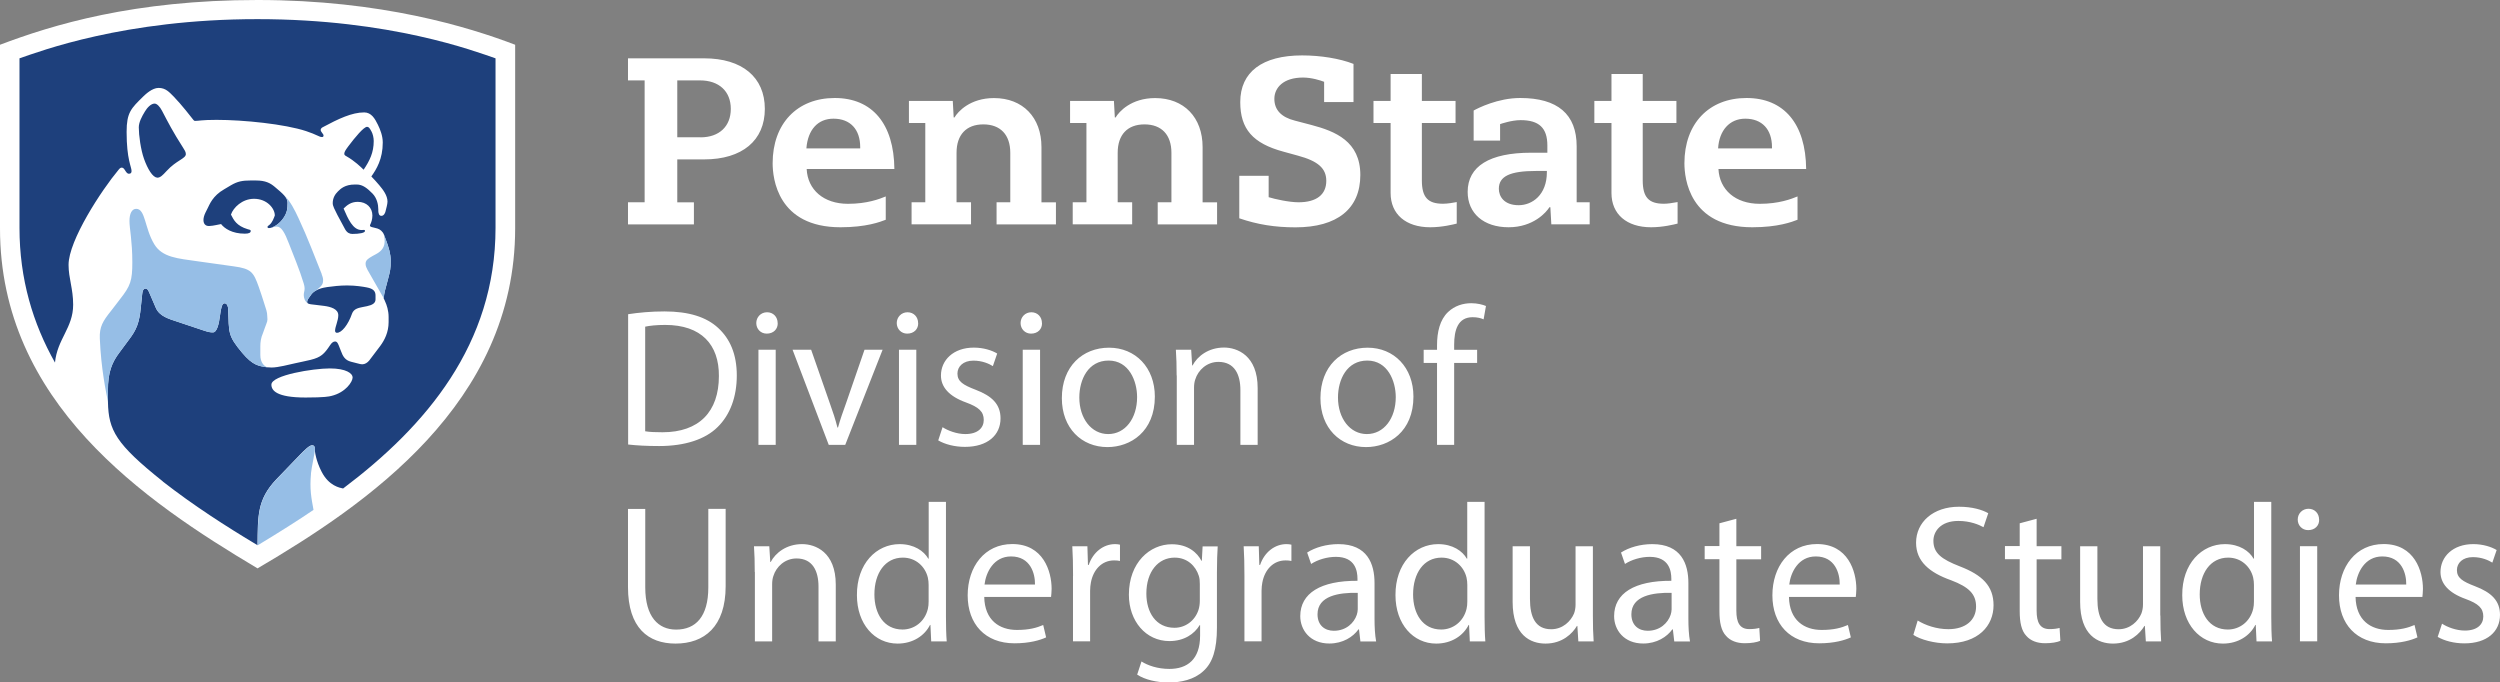
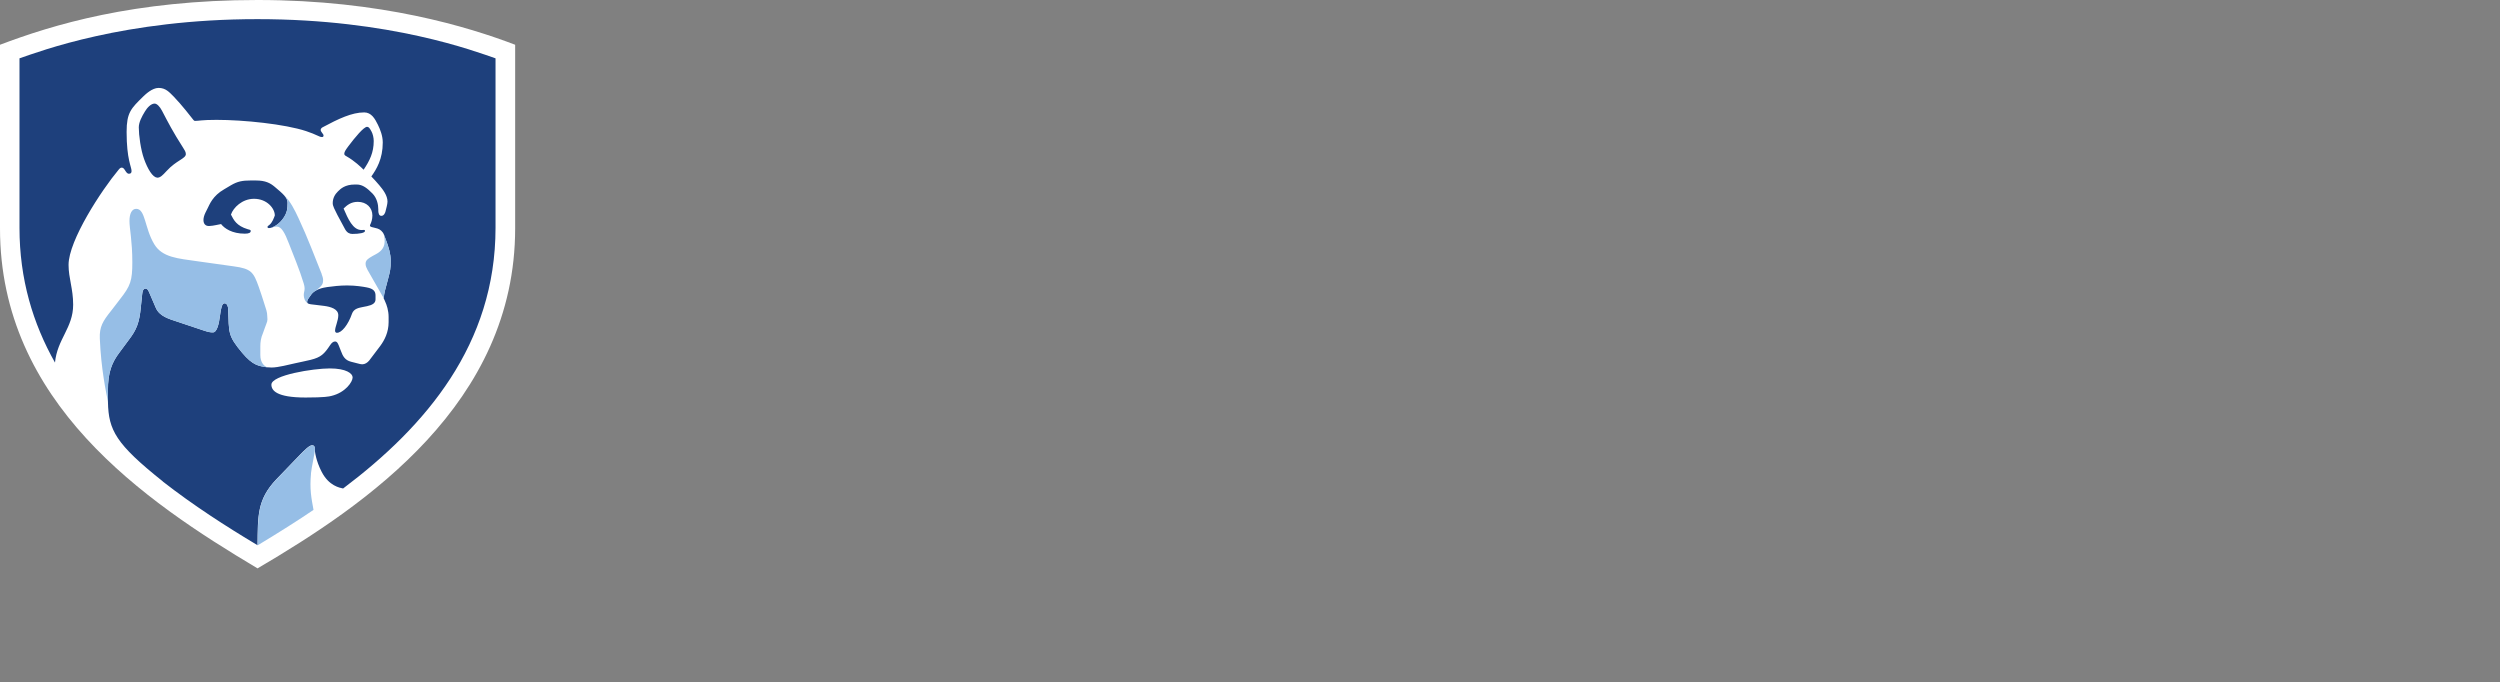
<svg xmlns="http://www.w3.org/2000/svg" id="Layer_1" data-name="Layer 1" viewBox="0 0 359.16 98.04">
  <rect x="0" y="0" width="359.16" height="98.04" fill="#808080" stroke="none" />
  <defs>
    <style>
      .cls-1 {
        fill: #96bee6;
      }

      .cls-1, .cls-2, .cls-3 {
        stroke-width: 0px;
      }

      .cls-2 {
        fill: #1e407c;
      }

      .cls-3 {
        fill: #fff;
      }
    </style>
  </defs>
  <g>
    <path class="cls-3" d="M37.01,81.66C20.64,71.92,0,57.78,0,32.8V6.43C7.55,3.57,19.21,0,37,0s30.35,3.89,37.01,6.43v26.37c0,25.19-21.44,39.7-37,48.85Z" />
    <g>
      <path class="cls-2" d="M48.14,47.5c0-.56.46-1.43.46-2.21,0-.92-1.13-1.22-2.01-1.34-1.85-.26-2.47-.17-2.47-.58,0-.28.25-.58.59-1.06.5-.72,1.68-.99,2.31-1.07.83-.11,1.75-.23,2.85-.23,1.24,0,2.28.18,2.77.27,1.13.2,1.31.67,1.31,1.2v.53c0,.54-.44.81-1.23.98-.2.04-.48.09-.61.12-.57.12-1.28.23-1.54.96-.54,1.56-1.48,2.77-2.18,2.74-.13,0-.26-.1-.26-.33ZM49.77,22.45c-.07-.04-.31-.13-.31-.36,0-.27.2-.56.6-1.1.93-1.24,2.2-2.77,2.67-2.77.23,0,.37.16.65.69.17.32.31.84.31,1.35,0,1.65-.57,2.81-1.45,4.12-.44-.42-1.26-1.24-2.47-1.93ZM22.58,25.53c.42,0,.73-.28,1.36-.97,1.41-1.55,2.76-1.76,2.76-2.43,0-.3-.19-.59-.39-.9-1.5-2.34-2.14-3.61-3.03-5.31-.32-.62-.74-1.04-1.07-1.04-.52,0-1.07.6-1.38,1.12-.45.73-.89,1.56-.89,2.3,0,1.13.28,3.2.75,4.52.51,1.43,1.25,2.69,1.89,2.69ZM39.48,30.94c0-.97-1.09-2.38-2.99-2.38-1.69,0-2.98,1.27-3.31,2.27.4.78.79,1.61,2.41,2.1.21.06.43.07.43.25,0,.26-.27.39-.85.39-1.83,0-2.92-.75-3.41-1.38-.47.07-1.02.25-1.71.28-.56.02-.82-.35-.82-.86,0-.32.1-.68.29-1.07.11-.22.22-.44.3-.6.29-.56.72-1.8,2.39-2.75.19-.11.7-.42.96-.57.95-.56,1.66-.69,2.79-.69h.83c1.35,0,2.04.38,2.64.88,1.21,1.02,1.88,1.57,1.88,2.33,0,.84-.04,1.48-.72,2.37-.58.76-1.42,1.26-1.96,1.26-.15,0-.2-.08-.2-.17,0-.12.13-.17.26-.28.45-.36.65-1,.79-1.36ZM47.61,56.88c-.32.08-.94.23-3.71.23-4.2,0-4.91-1.03-4.91-1.85,0-1.37,6.02-2.33,8.39-2.33s3.28.73,3.28,1.29c0,.64-1.02,2.17-3.05,2.66ZM23.38,69.17c4.37,3.41,9.05,6.43,13.62,9.16h0c.04-4.12-.09-6.54,2.69-9.46,1.13-1.18,2.29-2.38,3.34-3.47.79-.82,1.43-1.43,1.8-1.43.27,0,.39.14.39.5s.16,1.72,1,3.33c1.04,2.01,2.58,2.27,3.07,2.38,11.93-8.98,21.9-20.73,21.9-37.45V8.38c-2.94-1-15.02-5.63-34.2-5.63S5.75,7.38,2.8,8.38v24.36c0,7.35,1.93,13.74,5.1,19.35.32-3.38,2.61-4.99,2.61-8.31,0-2.32-.66-3.79-.66-5.73,0-3.51,4.74-10.74,7.2-13.68.07-.09.23-.29.43-.29.18,0,.31.12.42.29.25.38.36.59.63.59s.37-.15.37-.39c0-.61-.71-1.63-.71-5.62,0-2.79.65-3.38,2.38-5.08.32-.31,1.29-1.24,2.21-1.24,1.03,0,1.54.61,2.18,1.25,1.07,1.09,2.57,3.02,2.81,3.33.07.09.13.16.28.16.5,0,.91-.15,3.06-.15,3.91,0,9.81.61,12.85,1.61,1.56.51,1.89.86,2.3.86.2,0,.22-.13.22-.24,0-.2-.41-.51-.41-.78,0-.18.14-.31.29-.39,2.26-1.21,4.19-2.13,5.96-2.13,1.03,0,1.54.89,1.97,1.77.34.69.7,1.61.7,2.55,0,2.39-.91,3.85-1.64,4.88.35.36.84.9,1.14,1.26.54.64,1.18,1.48,1.18,2.35,0,.38-.18.97-.29,1.43-.05.21-.23.63-.6.62-.33,0-.41-.37-.43-.68,0-.07,0-.21,0-.24,0-.69-.19-1.62-.83-2.28-.74-.75-1.41-1.3-2.26-1.3-.05,0-.23,0-.29,0-1.4,0-2.04.61-2.42.99-.42.41-.75.96-.75,1.69,0,.42.29.92.67,1.69.23.45.81,1.53,1.12,2.08.28.48.63.65,1.03.65.97,0,1.82-.14,1.82-.43,0-.08-.04-.15-.18-.15-.06,0-.19.02-.31.02-1.27,0-1.95-1.62-2.59-3.09.49-.47,1.04-.96,2.04-.96,1.27,0,2.1.85,2.1,1.96,0,.55-.17,1.01-.27,1.22-.05.1-.08.17-.08.23,0,.17.22.21.57.29.12.03.36.08.5.13.37.11.77.43.94.88.11.3.37.98.42,1.15.21.63.55,1.54.55,2.63s-.08,1.45-.38,2.58c-.39,1.45-.56,2-.63,2.79.13.25.15.32.21.46.22.46.5,1.3.5,2.21v.75c0,1.45-.58,2.58-1.2,3.42-.49.66-1.19,1.58-1.59,2.1-.26.31-.61.54-1,.54-.19,0-.41-.06-.63-.12-.24-.06-.76-.19-.98-.25-.85-.22-1.17-.77-1.44-1.52-.04-.11-.17-.43-.21-.53-.2-.52-.32-.86-.64-.86-.24,0-.47.16-.71.52-.85,1.28-1.31,1.75-2.81,2.12-.52.13-1.59.35-2.18.48-.9.2-2.5.62-3.4.62-.19,0-.39-.01-.6-.03-1.23-.17-2.1-.25-3.64-2.08-2.11-2.52-1.89-2.87-2.02-6.27-.01-.38-.14-.85-.53-.85-.35,0-.51.72-.64,1.74-.15,1.2-.43,2.44-1.02,2.44-.41,0-.69-.06-1.32-.27-.77-.25-2.67-.89-3.68-1.23-1.37-.45-2.67-.81-3.2-2.02-.25-.57-.71-1.63-.94-2.18-.16-.39-.28-.59-.54-.59-.36,0-.44.43-.48.77-.05.39-.14,1.28-.19,1.83-.21,2.37-.68,3.37-1.68,4.69-.46.6-.9,1.22-1.4,1.89-1.05,1.39-1.68,2.82-1.65,5.51,0,.18-.01,1.18,0,1.64.09,4.01,1.11,5.98,7.88,11.37Z" />
      <path class="cls-1" d="M55.17,33.7h0c.11.3.37.98.42,1.15.21.63.55,1.54.55,2.63s-.08,1.45-.38,2.58c-.39,1.45-.56,2-.63,2.79-.11-.22-2.17-3.78-2.32-4.06s-.29-.57-.29-.9c0-.36.16-.58.59-.86.26-.17.6-.36.84-.48,1.06-.54,1.31-1.21,1.31-1.93,0-.3-.04-.61-.09-.92ZM46.21,39.38c.11.28.21.6.21.84,0,.53-.13.7-.43,1.01-.18.16-.37.32-.55.49-.29.15-.55.35-.73.6-.34.48-.59.78-.59,1.06,0,.09.03.15.09.2-.41-.3-.57-.77-.57-1.19,0-.37.12-.57.12-.92,0-.3-.08-.59-.13-.76-.57-1.91-1.53-4.18-2.12-5.72-.6-1.57-1.08-2.44-1.76-2.44-.38,0-.72.19-1.11.19.54,0,1.39-.5,1.96-1.26.67-.88.72-1.53.72-2.37,0-.36-.15-.67-.43-1,.86.88,1.42,2,2,3.24,1.28,2.72,2.39,5.69,3.33,8.02ZM15.51,57.8c-.01-.46,0-1.47,0-1.64-.03-2.7.6-4.12,1.65-5.51.51-.67.94-1.29,1.4-1.89,1-1.32,1.47-2.33,1.68-4.69.05-.55.15-1.44.19-1.83.04-.34.12-.77.48-.77.25,0,.37.2.54.59.23.55.69,1.61.94,2.18.53,1.21,1.84,1.57,3.2,2.02,1,.33,2.91.98,3.68,1.23.63.21.91.27,1.32.27.59,0,.87-1.25,1.02-2.44.13-1.02.28-1.74.64-1.74.39,0,.52.47.53.85.13,3.4-.09,3.75,2.02,6.27,1.53,1.83,2.41,1.91,3.64,2.08-.46-.14-1.04-.66-1.04-1.78v-1.22c0-.61.07-1.23.38-1.93.14-.33.31-.93.47-1.29.27-.62.14-.78.14-1.22,0-.46-.15-.92-.52-2.03-.19-.57-.44-1.4-.69-2.08-.76-2.13-1.07-2.63-3.62-2.97-.82-.11-4.39-.62-5.14-.72-2.86-.41-5.1-.54-6.26-2.46-1.39-2.29-1.25-5.08-2.59-5.08-.64,0-.97.71-.97,1.75,0,1.09.41,2.85.41,5.92,0,2.65-.25,3.39-1.79,5.34-.4.51-.94,1.25-1.29,1.68-1.15,1.44-1.66,2.26-1.59,3.94.18,4.35.87,7.55,1.19,9.21ZM44.67,68.04c.1-1.06.57-2.83.57-3.56h0c0-.36-.12-.5-.39-.5-.37,0-1.01.61-1.8,1.43-1.05,1.09-2.21,2.29-3.34,3.47-2.79,2.91-2.65,5.34-2.69,9.46h0c3.1-1.87,5.93-3.66,8.02-5.09-.31-1.71-.57-2.94-.36-5.21Z" />
    </g>
  </g>
-   <path class="cls-3" d="M246.88,24.28h12.6c-.06-6.48-3.17-10.2-8.57-10.2s-8.92,3.68-8.92,9.37c0,2.16.7,9.2,9.75,9.2,3.7,0,5.7-.77,6.5-1.08v-3.35c-.9.37-2.68,1.06-5.43,1.06-3.51,0-5.78-2.03-5.93-4.99ZM229.05,17.67h2.46v10.06c0,3.04,2.18,4.92,5.69,4.92,1.72,0,3.35-.41,3.81-.53v-3.09c-.83.16-1.5.24-1.98.24-2.18,0-3.03-.94-3.03-3.36v-8.24h4.84v-3.17h-4.84v-3.87h-4.49v3.87h-2.46v3.17ZM215.51,17.83c.15-.05,1.65-.57,2.95-.57,2.65,0,3.84,1.12,3.84,3.64v1.04h-2.35c-5.95,0-9.1,1.95-9.1,5.63,0,3.09,2.31,5.08,5.88,5.08s5.42-2.16,5.87-2.88h.13s.14,2.46.14,2.46h5.51v-3.17h-1.87v-8.04c0-4.61-2.73-6.94-8.11-6.94-3.22,0-6.08,1.46-6.69,1.8v4.32h3.8v-2.37ZM197.32,17.67h2.46v10.06c0,3.04,2.18,4.92,5.69,4.92,1.72,0,3.35-.41,3.81-.53v-3.09c-.46.09-1.32.24-1.98.24-2.18,0-3.03-.94-3.03-3.36v-8.24h4.84v-3.17h-4.84v-3.87h-4.49v3.87h-2.46v3.17ZM182.26,28.34v-3.08h-4.22v6.1c2.62.9,5.12,1.3,8.07,1.3,6.01,0,9.32-2.67,9.32-7.52s-3.61-6.28-7-7.18l-2.4-.63c-1.96-.49-2.95-1.55-2.95-3.13s1.27-3.06,4.12-3.06c1.24,0,2.51.41,3.03.61v2.91h4.22v-5.48c-1.96-.77-4.71-1.22-7.38-1.22-5.73,0-8.89,2.38-8.89,6.71,0,3.86,1.8,5.93,6.21,7.12l2.07.57c2.9.78,4.08,1.83,4.08,3.62,0,1.99-1.42,3.08-3.99,3.08-1.36,0-3.41-.46-4.28-.73ZM115.89,24.28h12.6c-.06-6.48-3.17-10.2-8.57-10.2s-8.92,3.68-8.92,9.37c0,2.16.7,9.2,9.75,9.2,3.7,0,5.7-.77,6.5-1.08v-3.35c-.9.37-2.68,1.06-5.43,1.06-3.51,0-5.79-2.03-5.93-4.99ZM143.16,32.24h8.54v-3.17h-2.08v-7.94c0-4.27-2.68-7.04-6.82-7.04-3.44,0-5.19,1.95-5.68,2.79h-.11s-.13-2.38-.13-2.38h-6.3v3.17h2.35v11.39h-1.97v3.17h8.54v-3.17h-2.08v-7.11c0-2.59,1.4-4.08,3.85-4.08s3.87,1.49,3.87,4.08v7.11h-1.97v3.17ZM90.22,32.24h9.47v-3.17h-2.39v-6.17h3.86c5.46,0,8.72-2.71,8.72-7.26s-3.26-7.26-8.72-7.26h-10.94v3.17h2.39v17.51h-2.39v3.17ZM218.17,29.48c-2.1,0-2.84-1.27-2.84-2.36,0-1.8,1.6-2.56,5.37-2.56h1.53v.18c0,3.26-2.1,4.74-4.05,4.74ZM246.83,21.31c.16-2.58,1.65-4.26,3.9-4.26,2.41,0,3.84,1.53,3.84,4.09v.18h-7.74ZM115.85,21.31c.21-2.68,1.65-4.26,3.89-4.26,2.41,0,3.84,1.53,3.84,4.09v.18h-7.74ZM100.64,19.72h-3.34v-8.17h3.27c2.73,0,4.42,1.57,4.42,4.09s-1.67,4.09-4.35,4.09ZM166.31,32.24h8.54v-3.17h-2.08v-7.94c0-4.27-2.68-7.04-6.82-7.04-3.44,0-5.19,1.95-5.68,2.79h-.11s-.13-2.38-.13-2.38h-6.3v3.17h2.35v11.39h-1.97v3.17h8.54v-3.17h-2.08v-7.11c0-2.59,1.4-4.08,3.85-4.08s3.87,1.49,3.87,4.08v7.11h-1.97v3.17ZM90.24,45.14c1.5-.23,3.28-.4,5.22-.4,3.53,0,6.04.82,7.71,2.37,1.69,1.55,2.68,3.75,2.68,6.83s-.96,5.65-2.74,7.4c-1.78,1.78-4.71,2.74-8.41,2.74-1.75,0-3.22-.08-4.46-.22v-18.72ZM92.7,61.96c.62.11,1.52.14,2.48.14,5.25,0,8.1-2.94,8.1-8.08.03-4.49-2.51-7.34-7.71-7.34-1.27,0-2.23.11-2.88.25v15.02ZM111.73,46.41c.03.85-.59,1.52-1.58,1.52-.88,0-1.5-.68-1.5-1.52s.65-1.55,1.55-1.55,1.52.68,1.52,1.55ZM108.96,63.91v-13.67h2.48v13.67h-2.48ZM116.53,50.24l2.68,7.68c.45,1.24.82,2.37,1.1,3.5h.08c.31-1.13.71-2.26,1.16-3.5l2.65-7.68h2.6l-5.37,13.67h-2.37l-5.2-13.67h2.65ZM131.91,46.41c.03.85-.59,1.52-1.58,1.52-.87,0-1.5-.68-1.5-1.52s.65-1.55,1.55-1.55,1.52.68,1.52,1.55ZM129.15,63.91v-13.67h2.49v13.67h-2.49ZM135.41,61.37c.73.48,2.03.99,3.27.99,1.81,0,2.65-.9,2.65-2.03,0-1.19-.71-1.84-2.54-2.51-2.46-.88-3.61-2.23-3.61-3.87,0-2.2,1.78-4.01,4.72-4.01,1.38,0,2.6.39,3.36.85l-.62,1.81c-.54-.34-1.52-.79-2.8-.79-1.47,0-2.29.85-2.29,1.86,0,1.13.82,1.64,2.6,2.32,2.37.9,3.59,2.09,3.59,4.12,0,2.4-1.86,4.09-5.11,4.09-1.5,0-2.88-.37-3.84-.93l.62-1.89ZM149.7,46.41c.03.85-.59,1.52-1.58,1.52-.87,0-1.5-.68-1.5-1.52s.65-1.55,1.55-1.55,1.52.68,1.52,1.55ZM146.93,63.91v-13.67h2.49v13.67h-2.49ZM165.91,56.97c0,5.05-3.5,7.26-6.81,7.26-3.7,0-6.55-2.71-6.55-7.03,0-4.57,2.99-7.25,6.78-7.25s6.58,2.85,6.58,7.03ZM155.06,57.11c0,2.99,1.72,5.25,4.15,5.25s4.15-2.23,4.15-5.31c0-2.31-1.16-5.25-4.09-5.25s-4.21,2.71-4.21,5.31ZM169.04,53.94c0-1.41-.03-2.57-.11-3.7h2.2l.14,2.26h.06c.68-1.3,2.26-2.57,4.52-2.57,1.89,0,4.83,1.13,4.83,5.82v8.16h-2.48v-7.88c0-2.2-.82-4.04-3.16-4.04-1.64,0-2.91,1.16-3.33,2.54-.11.31-.17.73-.17,1.16v8.22h-2.48v-9.97ZM203.06,56.97c0,5.05-3.5,7.26-6.81,7.26-3.7,0-6.55-2.71-6.55-7.03,0-4.57,2.99-7.25,6.78-7.25s6.58,2.85,6.58,7.03ZM192.22,57.11c0,2.99,1.72,5.25,4.15,5.25s4.15-2.23,4.15-5.31c0-2.31-1.16-5.25-4.09-5.25s-4.21,2.71-4.21,5.31ZM206.45,63.91v-11.77h-1.92v-1.89h1.92v-.65c0-1.92.42-3.67,1.58-4.77.93-.9,2.17-1.27,3.33-1.27.88,0,1.64.2,2.12.4l-.34,1.92c-.37-.17-.88-.31-1.58-.31-2.12,0-2.65,1.86-2.65,3.95v.73h3.3v1.89h-3.3v11.77h-2.45ZM92.7,73.11v11.27c0,4.26,1.89,6.07,4.43,6.07,2.82,0,4.63-1.86,4.63-6.07v-11.27h2.49v11.1c0,5.84-3.08,8.25-7.2,8.25-3.9,0-6.83-2.23-6.83-8.13v-11.21h2.49ZM108.43,82.18c0-1.41-.03-2.57-.11-3.7h2.2l.14,2.26h.06c.68-1.3,2.26-2.57,4.52-2.57,1.89,0,4.83,1.13,4.83,5.82v8.16h-2.48v-7.88c0-2.2-.82-4.04-3.16-4.04-1.64,0-2.91,1.16-3.33,2.54-.11.31-.17.73-.17,1.16v8.22h-2.48v-9.97ZM135.9,72.1v16.52c0,1.22.03,2.6.11,3.53h-2.23l-.11-2.37h-.06c-.76,1.52-2.43,2.68-4.66,2.68-3.3,0-5.84-2.8-5.84-6.95-.03-4.54,2.8-7.34,6.13-7.34,2.09,0,3.5.99,4.12,2.09h.06v-8.16h2.48ZM133.41,84.04c0-.31-.03-.73-.11-1.05-.37-1.58-1.72-2.88-3.59-2.88-2.57,0-4.09,2.26-4.09,5.28,0,2.77,1.36,5.05,4.04,5.05,1.67,0,3.19-1.1,3.64-2.96.08-.34.11-.68.11-1.07v-2.37ZM141.4,85.76c.06,3.36,2.2,4.74,4.69,4.74,1.78,0,2.85-.31,3.78-.71l.42,1.78c-.87.4-2.37.85-4.55.85-4.21,0-6.72-2.77-6.72-6.89s2.43-7.37,6.41-7.37c4.46,0,5.65,3.92,5.65,6.44,0,.51-.06.9-.08,1.16h-9.6ZM148.69,83.98c.03-1.58-.65-4.04-3.44-4.04-2.51,0-3.61,2.31-3.81,4.04h7.26ZM154.16,82.74c0-1.61-.03-2.99-.11-4.26h2.17l.08,2.68h.11c.62-1.84,2.12-2.99,3.78-2.99.28,0,.48.03.71.08v2.34c-.25-.06-.51-.08-.85-.08-1.75,0-2.99,1.33-3.33,3.19-.06.34-.11.73-.11,1.16v7.28h-2.46v-9.4ZM174.94,78.48c-.06.99-.11,2.09-.11,3.76v7.93c0,3.13-.62,5.05-1.95,6.24-1.33,1.24-3.25,1.64-4.97,1.64s-3.44-.4-4.54-1.13l.62-1.89c.9.57,2.31,1.07,4.01,1.07,2.54,0,4.41-1.33,4.41-4.77v-1.52h-.06c-.76,1.27-2.23,2.29-4.35,2.29-3.39,0-5.82-2.88-5.82-6.66,0-4.63,3.02-7.25,6.16-7.25,2.37,0,3.67,1.24,4.26,2.37h.06l.11-2.06h2.17ZM172.37,83.87c0-.42-.03-.79-.14-1.13-.45-1.44-1.67-2.63-3.47-2.63-2.37,0-4.07,2.01-4.07,5.17,0,2.68,1.36,4.91,4.04,4.91,1.52,0,2.91-.96,3.44-2.54.14-.42.2-.9.2-1.33v-2.45ZM178.78,82.74c0-1.61-.03-2.99-.11-4.26h2.17l.08,2.68h.11c.62-1.84,2.12-2.99,3.79-2.99.28,0,.48.03.71.08v2.34c-.25-.06-.51-.08-.85-.08-1.75,0-2.99,1.33-3.33,3.19-.06.34-.11.73-.11,1.16v7.28h-2.46v-9.4ZM195.44,92.14l-.2-1.72h-.08c-.76,1.07-2.23,2.03-4.18,2.03-2.77,0-4.18-1.95-4.18-3.93,0-3.3,2.94-5.11,8.22-5.08v-.28c0-1.13-.31-3.16-3.1-3.16-1.27,0-2.6.4-3.56,1.02l-.57-1.64c1.13-.73,2.77-1.21,4.49-1.21,4.18,0,5.19,2.85,5.19,5.59v5.11c0,1.19.06,2.34.23,3.28h-2.26ZM195.07,85.17c-2.71-.06-5.79.42-5.79,3.08,0,1.61,1.07,2.37,2.34,2.37,1.78,0,2.91-1.13,3.3-2.29.08-.25.14-.54.14-.79v-2.37ZM213.28,72.1v16.52c0,1.22.03,2.6.11,3.53h-2.23l-.11-2.37h-.06c-.76,1.52-2.43,2.68-4.66,2.68-3.3,0-5.85-2.8-5.85-6.95-.03-4.54,2.8-7.34,6.13-7.34,2.09,0,3.5.99,4.12,2.09h.06v-8.16h2.49ZM210.8,84.04c0-.31-.03-.73-.11-1.05-.37-1.58-1.72-2.88-3.59-2.88-2.57,0-4.09,2.26-4.09,5.28,0,2.77,1.36,5.05,4.04,5.05,1.66,0,3.19-1.1,3.64-2.96.08-.34.11-.68.11-1.07v-2.37ZM228.84,88.42c0,1.41.03,2.65.11,3.73h-2.2l-.14-2.23h-.06c-.65,1.1-2.09,2.54-4.52,2.54-2.15,0-4.72-1.19-4.72-5.99v-7.99h2.49v7.57c0,2.6.79,4.35,3.05,4.35,1.67,0,2.82-1.16,3.28-2.26.14-.37.22-.82.22-1.27v-8.39h2.49v9.94ZM240.53,92.14l-.2-1.72h-.08c-.76,1.07-2.23,2.03-4.18,2.03-2.77,0-4.18-1.95-4.18-3.93,0-3.3,2.94-5.11,8.22-5.08v-.28c0-1.13-.31-3.16-3.1-3.16-1.27,0-2.6.4-3.56,1.02l-.57-1.64c1.13-.73,2.77-1.21,4.49-1.21,4.18,0,5.19,2.85,5.19,5.59v5.11c0,1.19.06,2.34.23,3.28h-2.26ZM240.16,85.17c-2.71-.06-5.79.42-5.79,3.08,0,1.61,1.07,2.37,2.34,2.37,1.78,0,2.91-1.13,3.3-2.29.08-.25.14-.54.14-.79v-2.37ZM249.45,74.55v3.92h3.56v1.89h-3.56v7.37c0,1.69.48,2.65,1.86,2.65.65,0,1.13-.08,1.44-.17l.11,1.86c-.48.2-1.24.34-2.2.34-1.16,0-2.09-.37-2.68-1.05-.71-.73-.96-1.95-.96-3.56v-7.46h-2.12v-1.89h2.12v-3.27l2.43-.65ZM257.01,85.76c.06,3.36,2.2,4.74,4.69,4.74,1.78,0,2.85-.31,3.78-.71l.42,1.78c-.87.4-2.37.85-4.55.85-4.21,0-6.72-2.77-6.72-6.89s2.43-7.37,6.41-7.37c4.46,0,5.65,3.92,5.65,6.44,0,.51-.06.9-.08,1.16h-9.6ZM264.3,83.98c.03-1.58-.65-4.04-3.44-4.04-2.51,0-3.61,2.31-3.81,4.04h7.26ZM275.51,89.15c1.1.68,2.71,1.24,4.4,1.24,2.51,0,3.98-1.33,3.98-3.25,0-1.78-1.01-2.8-3.59-3.78-3.11-1.1-5.03-2.71-5.03-5.39,0-2.96,2.46-5.17,6.16-5.17,1.95,0,3.36.45,4.21.93l-.68,2.01c-.62-.34-1.89-.9-3.61-.9-2.6,0-3.59,1.55-3.59,2.85,0,1.78,1.16,2.65,3.78,3.67,3.22,1.24,4.86,2.8,4.86,5.59,0,2.94-2.17,5.48-6.66,5.48-1.83,0-3.84-.54-4.86-1.22l.62-2.06ZM292.59,74.55v3.92h3.56v1.89h-3.56v7.37c0,1.69.48,2.65,1.86,2.65.65,0,1.13-.08,1.44-.17l.11,1.86c-.48.2-1.24.34-2.2.34-1.16,0-2.09-.37-2.68-1.05-.71-.73-.96-1.95-.96-3.56v-7.46h-2.12v-1.89h2.12v-3.27l2.43-.65ZM310.37,88.42c0,1.41.03,2.65.11,3.73h-2.2l-.14-2.23h-.06c-.65,1.1-2.09,2.54-4.52,2.54-2.15,0-4.72-1.19-4.72-5.99v-7.99h2.48v7.57c0,2.6.79,4.35,3.05,4.35,1.66,0,2.82-1.16,3.27-2.26.14-.37.23-.82.23-1.27v-8.39h2.48v9.94ZM326.3,72.1v16.52c0,1.22.03,2.6.11,3.53h-2.23l-.11-2.37h-.06c-.76,1.52-2.43,2.68-4.66,2.68-3.3,0-5.84-2.8-5.84-6.95-.03-4.54,2.8-7.34,6.13-7.34,2.09,0,3.5.99,4.12,2.09h.06v-8.16h2.48ZM323.81,84.04c0-.31-.03-.73-.11-1.05-.37-1.58-1.72-2.88-3.59-2.88-2.57,0-4.09,2.26-4.09,5.28,0,2.77,1.36,5.05,4.04,5.05,1.67,0,3.19-1.1,3.64-2.96.08-.34.11-.68.11-1.07v-2.37ZM333.18,74.64c.03.85-.59,1.52-1.58,1.52-.88,0-1.5-.68-1.5-1.52s.65-1.55,1.55-1.55,1.52.68,1.52,1.55ZM330.42,92.14v-13.67h2.48v13.67h-2.48ZM338.41,85.76c.06,3.36,2.2,4.74,4.69,4.74,1.78,0,2.85-.31,3.78-.71l.42,1.78c-.88.4-2.37.85-4.55.85-4.21,0-6.72-2.77-6.72-6.89s2.43-7.37,6.41-7.37c4.46,0,5.65,3.92,5.65,6.44,0,.51-.06.9-.08,1.16h-9.6ZM345.69,83.98c.03-1.58-.65-4.04-3.44-4.04-2.51,0-3.61,2.31-3.81,4.04h7.25ZM350.83,89.6c.73.48,2.03.99,3.28.99,1.81,0,2.65-.9,2.65-2.03,0-1.19-.71-1.84-2.54-2.51-2.46-.88-3.61-2.23-3.61-3.87,0-2.2,1.78-4.01,4.71-4.01,1.38,0,2.6.39,3.36.85l-.62,1.81c-.54-.34-1.52-.79-2.8-.79-1.47,0-2.29.85-2.29,1.86,0,1.13.82,1.64,2.6,2.32,2.37.9,3.59,2.09,3.59,4.12,0,2.4-1.86,4.09-5.11,4.09-1.5,0-2.88-.37-3.84-.93l.62-1.89Z" />
</svg>